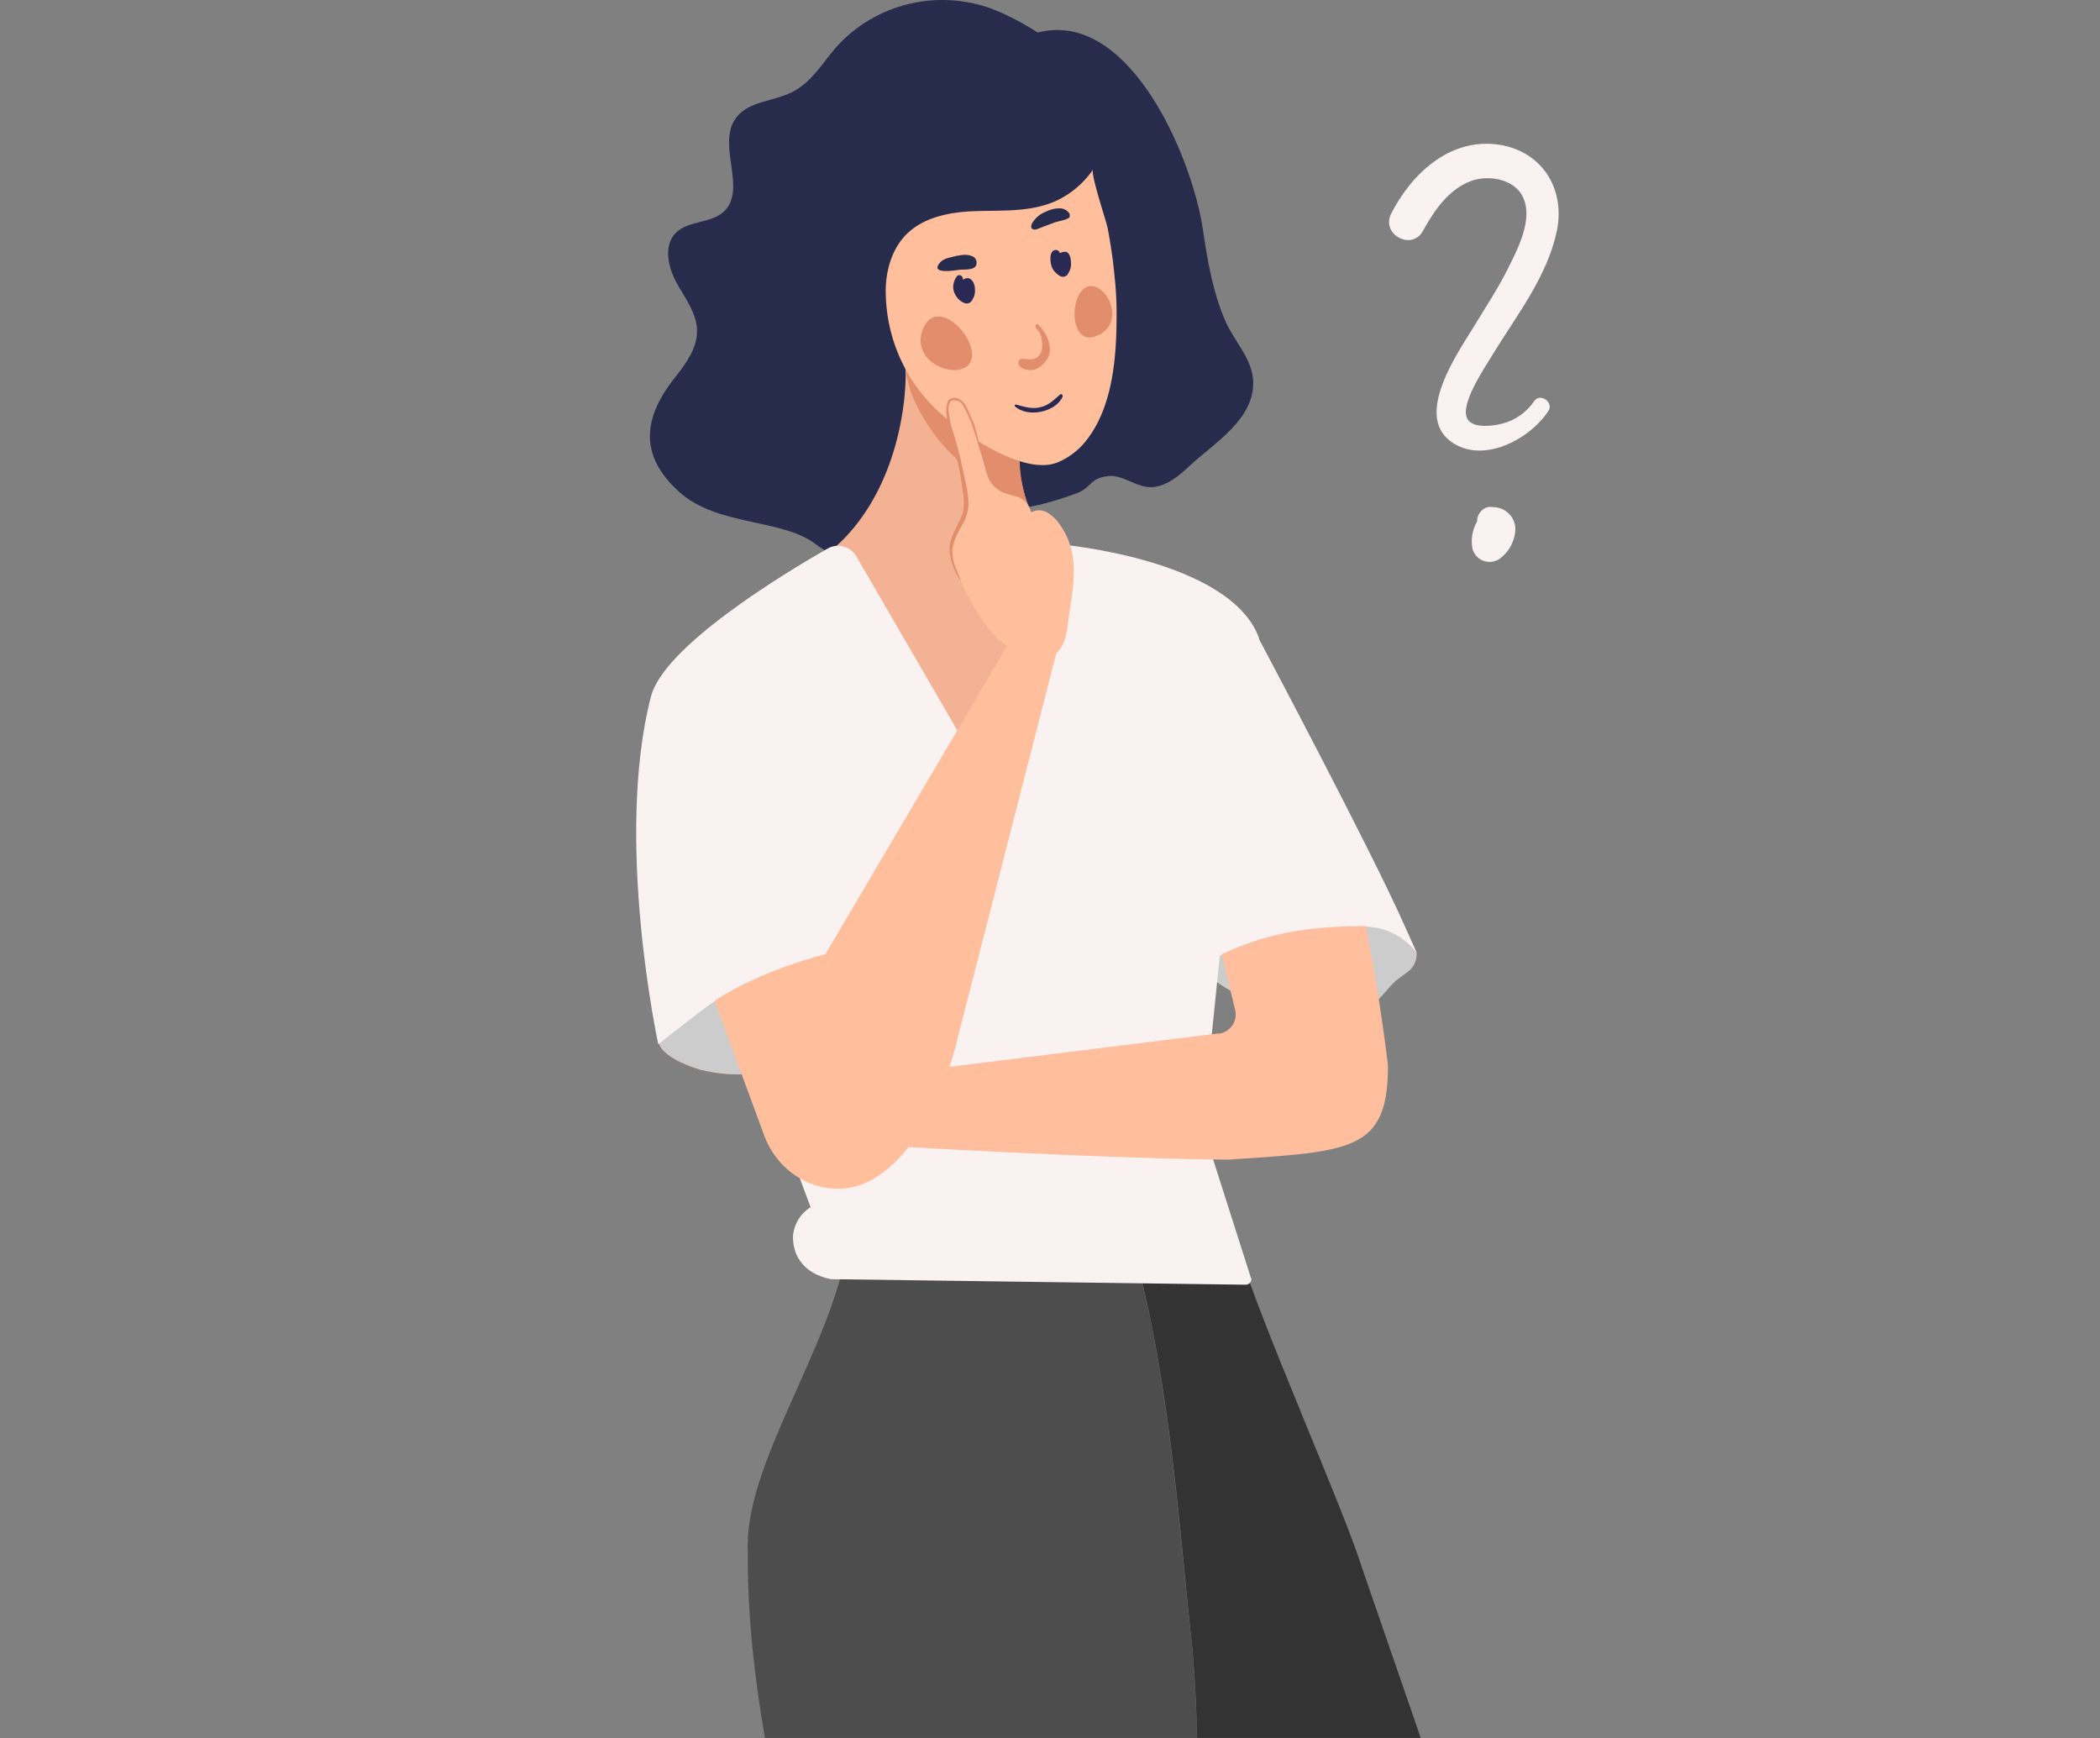
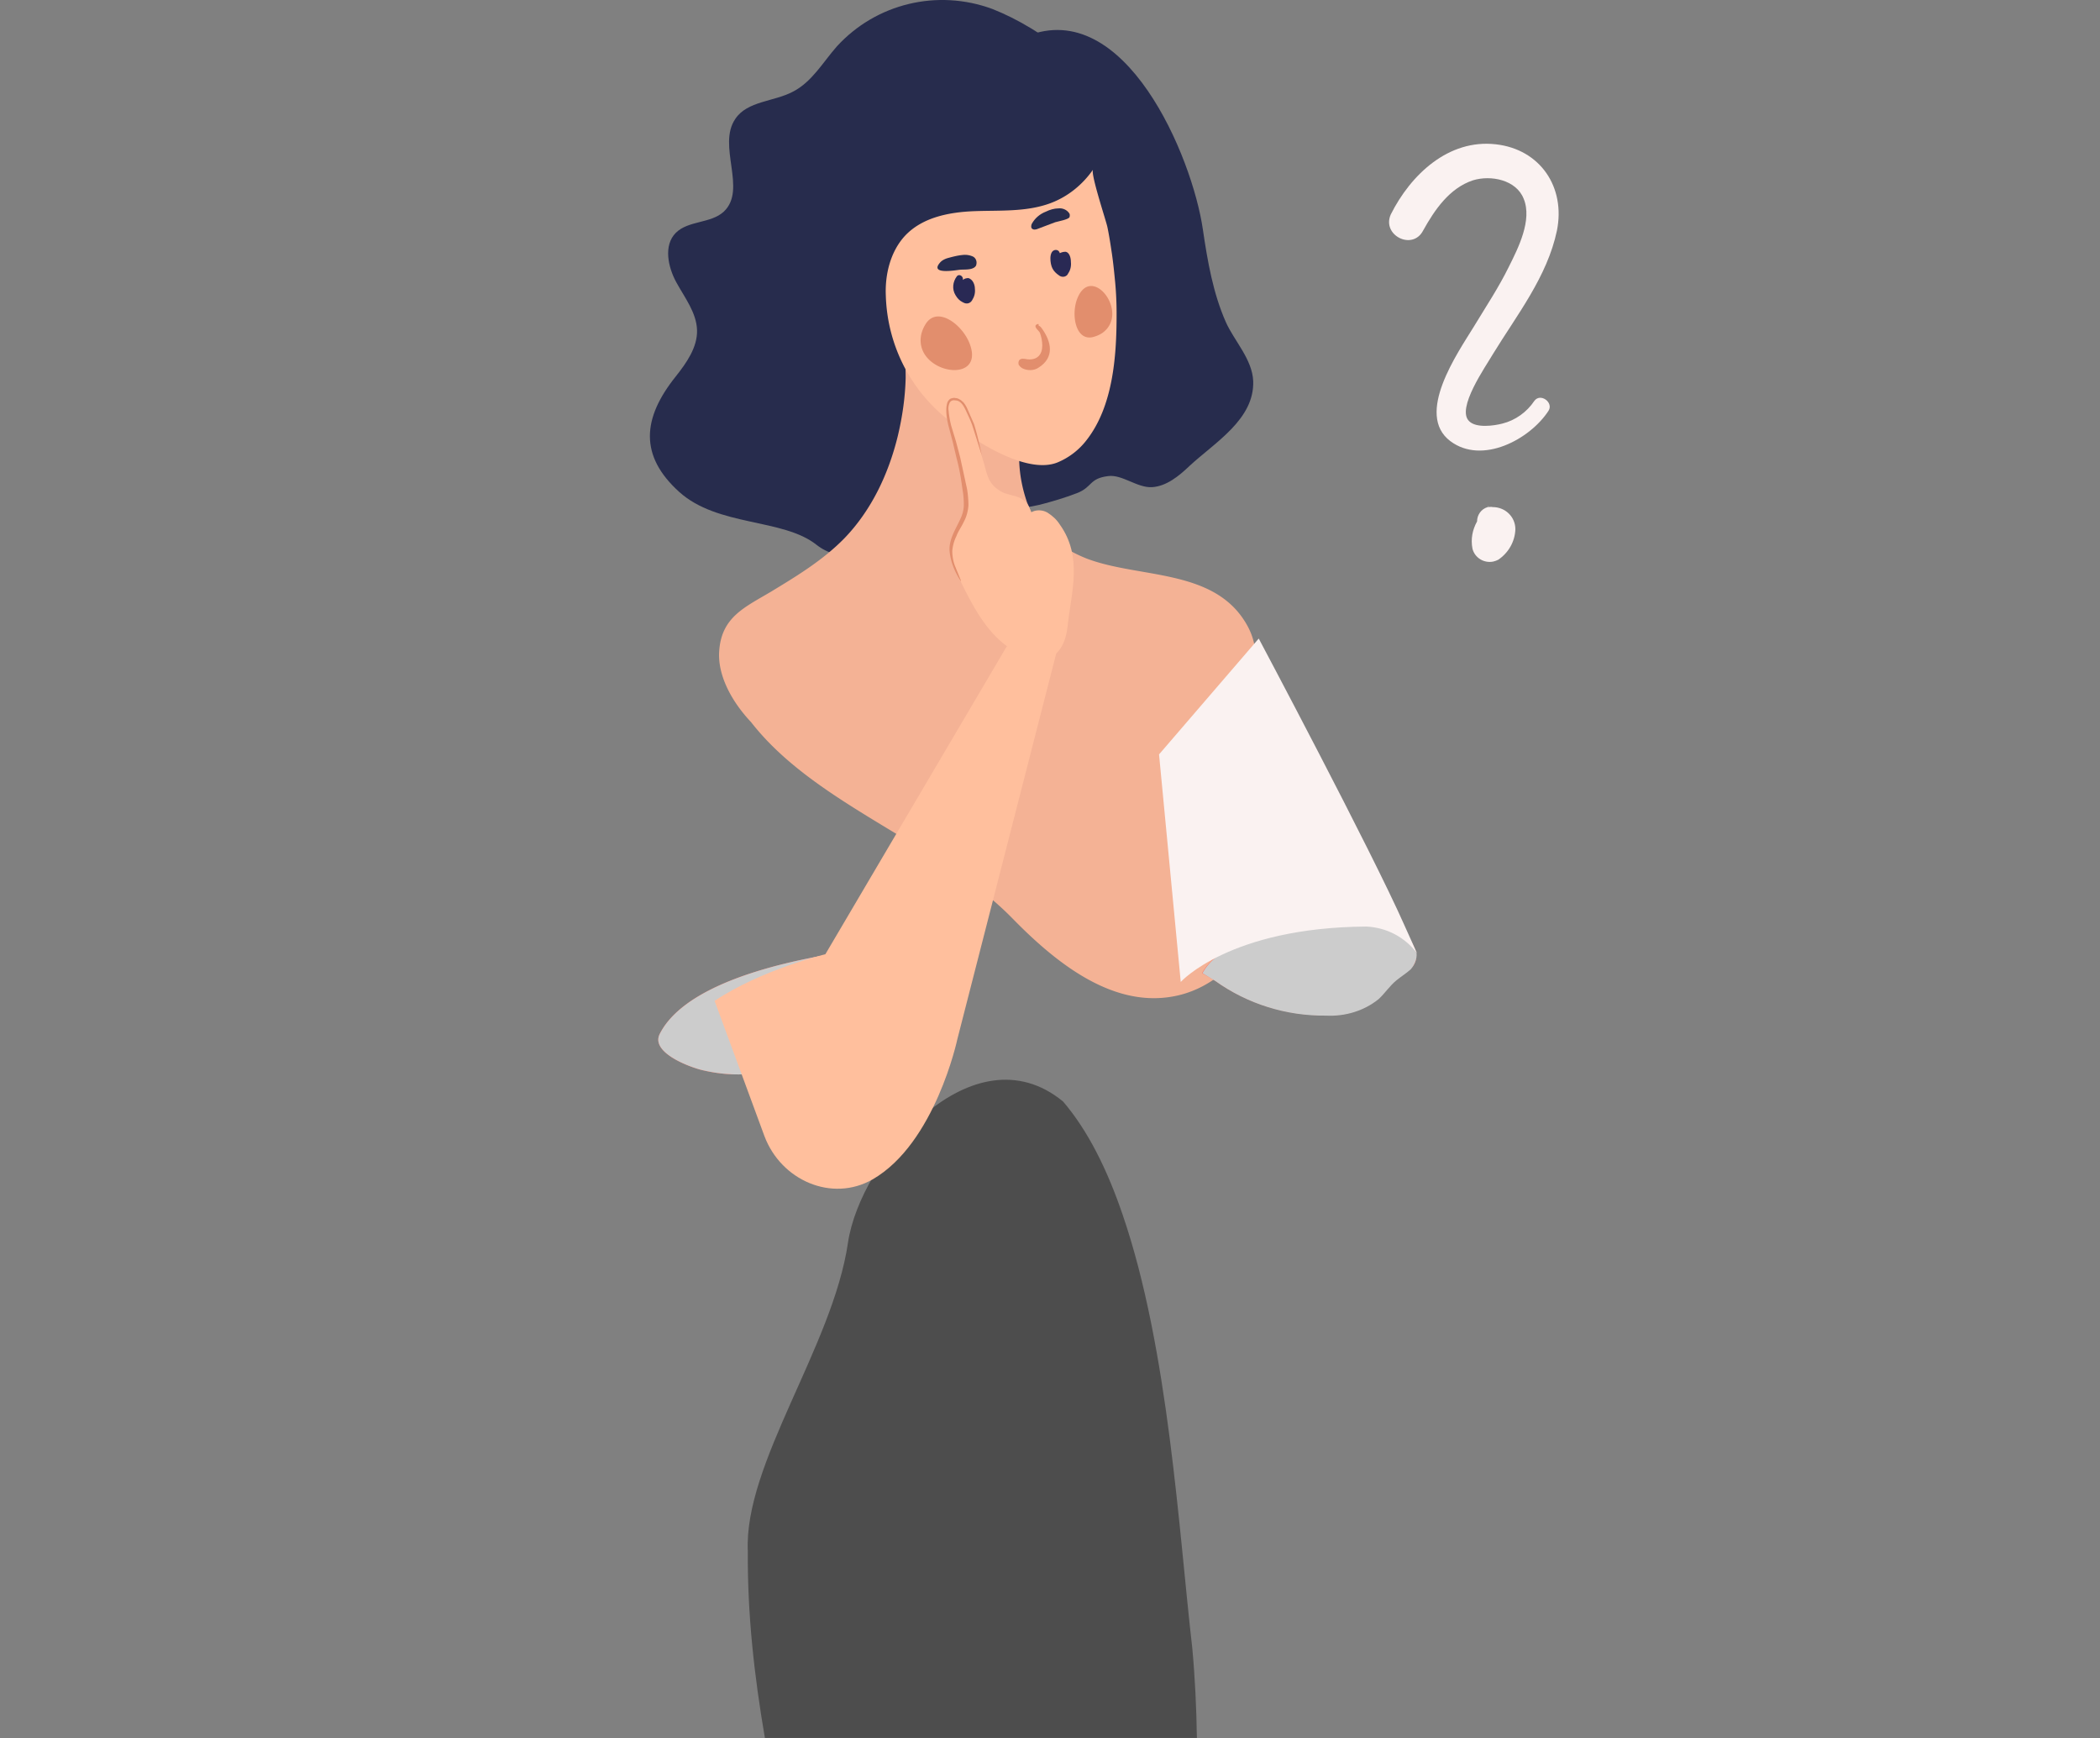
<svg xmlns="http://www.w3.org/2000/svg" xmlns:xlink="http://www.w3.org/1999/xlink" width="455" height="376.573">
  <rect width="100%" height="100%" fill="#808080" stroke="none" />
-   <path d="M259.327 376.549h48.5l-12.7-36.8c-4-12.9-22.1-53.3-26.8-69.2-3.1-10.2-14.7-11.5-25.1-7.4 10 29.1 12.3 68.9 15.1 93.9.6 6.5.9 13 1 19.5z" fill="#333" />
  <path d="M258.327 357.049c-2.9-25-5.1-64.8-15.1-93.9-3.3-9.7-7.5-18.2-12.9-24.5-19.5-16-43.9 12.4-46.6 30.6-3.3 22.5-22.6 47.9-21.7 66.9-.1 13.6 1.4 27 3.7 40.4h74.8 18.8c-.1-6.5-.4-13-1-19.5z" fill="#4d4d4d" />
  <g fill="#272c4d">
    <path d="M240.027 28.649c0 .9-.1 1.7-.3 2.5-2.3 11.6-14.4 16-25.1 17.1-2.2.2-4.4.3-6.6.6-1.9.2-4.1.4-5.6 1.5-3 2.2-5.3 5.3-6.6 8.8-4.4 11.9 5.6 29.1 5 41.7-.3 6.1-2.4 12.3-7.1 16.2s-12 4.8-16.8 1c-7.3-5.8-21.4-3.9-29.8-11.5-8.6-7.8-8-15.9-.7-25 2.3-2.9 4.7-6.3 4.6-10-.1-3.8-2.7-7.1-4.5-10.4s-2.8-8-.1-10.7 7.6-2 10.4-4.6c5.1-4.8-1.5-14.3 2.5-20.1 2.6-3.9 8.4-3.7 12.5-5.9 4.1-2.1 6.5-6.4 9.5-9.8 8.5-9.3 21.8-12.5 33.7-8.1 10.4 4.1 25.3 14.4 25 26.7z" />
    <path d="M225.327 109.349c-17.9 4.1-28.1-4.3-34.3-24.5-4.9-16.3-7.1-35 2.6-50.2 5.7-9 19.2-22.8 28.8-26.8 21.3-8.6 35.9 26 38.2 41.9 1 6.8 2.2 13.8 5 20.1 1.8 4 5.7 8 5.9 12.7.3 8.3-8.3 13.3-13.8 18.4-2.3 2.2-5 4.4-8.1 4.6-3.2.2-6.5-2.8-9.5-2.4-4.2.5-3.4 2.4-6.8 3.7-2.6 1-5.3 1.8-8 2.5z" />
  </g>
  <path d="M162.727 156.449c14 18 40.5 26 56.7 42.6 9.3 9.5 21.3 19.1 34.4 16.9 12.9-2.1 21.6-15.5 22.7-28.5 1.1-12-5-21.7-5.6-33.1-.4-7.1 3.2-12.2-.9-19.2-7-12-23.1-9.8-34.5-14.1-4.6-1.8-8.8-4.7-11.4-8.9-.6-1-1.1-2.1-1.6-3.3-1-2.9-1.6-5.9-1.7-9-.5-8 1-16.9 1.3-24.8a48.32 48.32 0 0 0-.3-7.6c0-.3-.1-.6-.1-.8-.8-3.9-2.5-7.6-4.9-10.8-1.9-2.6-4.7-5.5-8.2-5.9-3.7-.4-6.4 3.1-7.4 6.3-.7 2.2-2.3 3.7-3.4 5.7-.8 1.4-1.4 3-1.9 4.5-.4 1.4-.6 2.9-.4 4.4.4 3.7.7 7.3.7 11-.1 4.2-.7 8.4-1.7 12.6-2 8.2-5.7 16.1-11.6 22.2-4.6 4.7-10.2 8.1-15.8 11.5-5.7 3.4-10.8 5.5-11.3 12.9-.4 5.7 3.2 11.5 6.9 15.4z" fill="#f4b295" />
-   <path d="M195.327 70.149l.3 3.7c0 .5.1 1 .1 1.6.1 3.4.7 6.7 1.8 10 2 4.8 4.8 9.1 8.5 12.8 2 2 4.1 3.9 6.4 5.6 3.1 2.3 6.6 4.1 10.2 5.3-1-2.9-1.6-5.9-1.7-9-.1-.9-.1-1.9-.1-2.9-.1-7.2 1.1-15 1.4-22l-.4-.5c-1.8-2.3-3.9-4.4-6.3-6.2-4.3-3.1-9.5-4.7-14.8-4.4-1 0-2.1.2-3.1.6-.4.1-.7.3-1 .6-.4.3-.7.6-.9 1.1-.6 1.1-.7 2.4-.4 3.7z" fill="#e28e6d" />
  <path d="M204.327 90.049c5.2 4.5 17.8 13.1 24.9 10.1a15.33 15.33 0 0 0 6.2-4.8c5.7-7.3 6.5-18 6.5-27.1v-.4c0-2.2-.1-4.4-.3-6.6-.2-2.1-.4-4.1-.7-6.2-.3-2-.6-4-1-5.9-.3-1.4-3.7-11.6-3.1-12.4-2.3 3.3-5.5 5.9-9.3 7.3-5.2 1.9-10.8 1.5-16.3 1.7s-11.4 1.3-15.2 5.4c-3.1 3.4-4.3 8.3-4.1 12.9.3 10.1 4.8 19.5 12.4 26z" fill="#ffbf9d" />
  <path d="M200.727 69.949c2.6-3.6 7.9.5 9.4 4.6 3.4 9.1-12.4 6.3-10.5-2.2a7.45 7.45 0 0 1 1.1-2.4zm36 3.1c-3.7.8-4.7-4.9-3.3-8.4 3.1-7.7 11.5 3.2 5.4 7.5-.6.4-1.3.7-2.1.9z" fill="#e28e6d" />
  <path d="M211.527 57.349c.2-.7-.1-1.5-.8-1.8a4.22 4.22 0 0 0-2.2-.3c-1.1.1-2.2.4-3.3.7-.6.2-1.2.5-1.6 1-2.2 2.6 3.4 1.6 4.3 1.5s2.5.1 3.3-.6c.1-.1.3-.3.3-.5z" fill="#272c4d" />
  <path d="M211.227 62.549c.1.9-.1 1.7-.6 2.5-.4.7-1.2.9-1.9.5-.1 0-.1-.1-.2-.1-.6-.3-1.1-.8-1.5-1.5-.8-1.3-.6-2.9.3-4.1.5-.6 1.4 0 1.3.7v.1c.3-.3.8-.4 1.2-.4 1 .3 1.4 1.5 1.4 2.3zm19.7-8h-.1c-.4 0-.8.1-1.2.3-.1-.4-.4-.7-.9-.7-1.6.1-1.2 3.1-.7 4 .3.6.8 1.1 1.4 1.5.6.5 1.5.4 1.9-.2 0-.1.1-.1.1-.2.5-.7.7-1.6.6-2.5 0-.9-.3-2-1.1-2.2z" fill="#292954" />
  <path d="M224.727 70.249c-.1 0-.2.1-.3.2-.4.5.8 1.3.9 1.7.3.8.5 1.8.5 2.7 0 2-1.1 3.2-3.2 3-.6-.1-1.4-.3-1.8.2-.2.3-.2.7-.1 1 .2.3.4.5.7.7 1.1.6 2.6.6 3.6-.1 3.5-2.2 2.8-5.6.7-8.5-.2-.3-.4-.5-.7-.6.1-.4-.1-.4-.3-.3z" fill="#e28e6d" />
  <path d="M224.927 49.549c-.4.2-1 .3-1.3 0-.3-.2-.2-.7-.1-1 .7-1.3 1.8-2.2 3.1-2.7.8-.4 1.8-.7 2.7-.7.9-.1 1.8.3 2.3 1 .2.2.2.6.1.9-.2.5-2.4.9-3.1 1.1z" fill="#272c4d" />
-   <path d="M230.227 85.949c.1-.3-.2-.7-.5-.5-1.3 1.1-2.3 2.2-4 2.7-2 .6-3.7 0-5.6-.5-.1 0-.3.1-.3.2s0 .2.1.2c2.7 2.5 8.8 1.3 10.3-2.1z" fill="#292954" />
  <use xlink:href="#B" fill="#ff725e" />
  <use xlink:href="#B" fill="#ccc" />
  <path d="M263.227 212.449c7 5 15.4 7.6 24 7.5 4.1.2 8.2-1 11.4-3.6 1.4-1.3 2.4-2.9 3.9-4.1 1-.8 2.1-1.5 3-2.3 1-.8 1.5-2.1 1.3-3.4-.4-1.6-1.2-3-2.5-4-4.9-2.8-10.7-2.7-16.3-2.5s-11.2 1.3-16.5 3.2c-4.4 1.5-8.9 3.6-11.1 7.6" fill="#ff725e" />
  <path d="M306.927 206.549c-.6-1.5-1.8-2.8-3.2-3.6-4.9-2.8-10-3-15.6-2.9-5.6.2-11.2 1.3-16.5 3.2-4.4 1.5-8.9 3.6-11.1 7.6l2.8 1.7c7 5 15.4 7.6 24 7.5 4.1.2 8.2-1 11.4-3.6 1.4-1.3 2.4-2.9 3.9-4.1 1-.8 2.1-1.5 3-2.3.9-1 1.4-2.3 1.3-3.5z" fill="#ccc" />
  <g fill="#faf2f1">
-     <path d="M180.027 277.149l89.9 1.2c.6 0 1.2-.5 1.2-1.2 0-.1 0-.2-.1-.3l-10.5-32.9 3.7-36.2 8.6-69.4c-6.1-17.2-43.1-20.4-43.1-20.4l-16.1 51-28.2-48.6c-1.3-2-4-2.7-6.1-1.5-9.8 5.6-35.5 21.2-38.3 32.1-8 31.1 1.6 75.3 1.6 75.3l8.7-6.8c2.2-1.7 4.5-3.2 6.9-4.6l17.4 46.7c-2.1 1.3-3.5 3.5-3.8 6-.2 3.8 1.7 8.3 8.2 9.6" />
    <path d="M304.327 200.549c-7.3-16.5-31.6-62.2-31.6-62.2l-21.6 25.1 4.7 49.3s10.6-11.8 40.2-12c4.4.2 8.4 2.3 11 5.8z" />
  </g>
-   <path d="M195.227 248.449s44.6 2.6 71 2.8c26.6-1.8 34.5-1.8 34.5-20.4-2-16.7-4.8-30.2-4.8-30.2-13.8 0-22.4 2-31.2 6.1l2.9 12.1a4.2 4.2 0 0 1-3 5c-.3.1-.7.1-1 .1l-68.4 8.5z" fill="#ffbe9d" />
  <path d="M178.827 206.749h0s-13.8 3.3-24 10.1l10.8 29.3c3.6 9.6 14.6 14.4 23.4 9.4 13.6-7.8 18.4-30.4 18.4-30.4l22.2-86.6-11.5 1.5z" fill="#ffbf9d" />
  <g fill="#eb996e">
    <path d="M223.127 122.449c0 .1-.6.2-1.6.2-1.2 0-2.4.2-3.6.4-1.1.3-2.2.8-3.1 1.6-.6.6-.9 1.1-1.1 1.1s0-.7.6-1.5c.8-1 2-1.8 3.3-2.1s2.6-.4 3.9-.2c1 .2 1.6.3 1.6.5z" />
    <path d="M217.927 122.649c-.2-.1-.3-.6 0-1.2s.6-1 .8-.9.3.6 0 1.2-.7 1-.8.9zm13.6 6.5c-1.8.5-3.6.8-5.4.7-1.2 0-2.3.5-3 1.4-.5.7-.3 1.4-.5 1.4s-.6-.6-.1-1.7c.2-.6.7-1.1 1.3-1.4.7-.4 1.4-.6 2.2-.6 1.8-.3 3.7-.2 5.5.2z" />
  </g>
  <path d="M226.527 110.849c-1-.4-2.2-.4-3.2.2-.2-1.5-1.2-2.7-2.6-3.3-1.3-.5-2.7-.6-3.9-1.3-3.1-1.8-2.9-4-4.1-7.6-1-3.3-1.5-6.2-3.5-10.1-.3-.8-.9-1.5-1.6-1.9-4.7-1.7-1.3 7.7-.9 9.1 1.2 4 2 8 2.5 12.1.5 4.5-2.2 6-3.1 9.9-.6 2.6.7 5.5 2 8 2.6 5.3 5.5 10.8 10.1 14.1 6.2 4.4 12.2 4.1 13.1-4.5.8-7.3 3.3-14.9-1.7-21.9-.7-1.1-1.6-1.9-2.7-2.6-.1-.1-.3-.1-.4-.2z" fill="#ffbf9d" />
  <path d="M212.727 98.649l-2.1-6.6c-.4-1.1-.9-2.1-1.4-3.2-.5-1-1.1-2.1-2.3-2.1-.5-.1-1 .1-1.2.6s-.3 1-.2 1.6a20.21 20.21 0 0 0 .6 3.4l1 3.3.9 3.4 1.5 6.9c.2 1.2.3 2.4.3 3.6-.1 1.2-.4 2.4-1 3.5-.5 1.1-1.2 2-1.6 3.1-.5 1-.8 2.1-.9 3.2 0 1.1.2 2.3.6 3.3l1.3 3.2h-.1c-1.3-2-2.2-4.2-2.4-6.6-.1-2.5 1.4-4.7 2.3-6.7.5-1 .8-2.1.8-3.2a19.53 19.53 0 0 0-.3-3.4c-.3-2.3-.7-4.6-1.3-6.8l-.8-3.4-.9-3.4c-.3-1.2-.5-2.3-.5-3.5 0-.6.1-1.3.3-1.8.2-.3.4-.6.7-.7s.7-.2 1-.1c.3 0 .6.1.9.3.3.1.5.4.8.6.4.5.7 1 .9 1.5l1.4 3.2c.7 2.2 1.2 4.5 1.7 6.8z" fill="#e28e6d" />
-   <path d="M308.332 49.969c2.5-4.5 5.7-9.2 10.8-10.9 3.9-1.2 9.4-.1 11 4 1.9 4.6-1.2 10.7-3.2 14.7-2.2 4.5-5 8.7-7.6 13-3.5 5.7-12.8 19-5.1 24.8 6.9 5.2 17.3-.4 21.3-6.6 1.1-1.8-1.8-3.9-3.1-2.1-1.6 2.4-4.1 4.2-6.9 4.9-1.9.5-5.7 1-7.2-.5-2.9-2.7 3.6-11.9 5.1-14.5 5.2-8.5 11.8-16.8 13.9-26.8 1.9-9.4-3.6-17.6-13.2-18.7-10.3-1.2-18.5 6.6-22.8 15.2-2 4.5 4.7 7.9 7 3.5zm14 59.9c-1.4.4-2.3 1.7-2.3 3.1-1 1.8-1.4 3.8-1 5.9.5 2 2.5 3.2 4.5 2.8.4-.1.7-.2 1.1-.4 2.2-1.5 3.6-3.9 3.7-6.6 0-2.7-2.2-4.8-4.9-4.8-.4-.1-.7 0-1.1 0zm-.1 6.2h0 0v-.2h.1c-.1.1-.1.2-.1.2zm.2-1zm1 .9c.2 0 .4 0 .6-.1-.2.1-.4.1-.6.1z" fill="#faf2f1" />
+   <path d="M308.332 49.969c2.5-4.5 5.7-9.2 10.8-10.9 3.9-1.2 9.4-.1 11 4 1.9 4.6-1.2 10.7-3.2 14.7-2.2 4.5-5 8.7-7.6 13-3.5 5.7-12.8 19-5.1 24.8 6.9 5.2 17.3-.4 21.3-6.6 1.1-1.8-1.8-3.9-3.1-2.1-1.6 2.4-4.1 4.2-6.9 4.9-1.9.5-5.7 1-7.2-.5-2.9-2.7 3.6-11.9 5.1-14.5 5.2-8.5 11.8-16.8 13.9-26.8 1.9-9.4-3.6-17.6-13.2-18.7-10.3-1.2-18.5 6.6-22.8 15.2-2 4.5 4.7 7.9 7 3.5zm14 59.9c-1.4.4-2.3 1.7-2.3 3.1-1 1.8-1.4 3.8-1 5.9.5 2 2.5 3.2 4.5 2.8.4-.1.7-.2 1.1-.4 2.2-1.5 3.6-3.9 3.7-6.6 0-2.7-2.2-4.8-4.9-4.8-.4-.1-.7 0-1.1 0zh0 0v-.2h.1c-.1.1-.1.2-.1.2zm.2-1zm1 .9c.2 0 .4 0 .6-.1-.2.1-.4.1-.6.1z" fill="#faf2f1" />
  <defs>
    <path id="B" d="M142.927 224.049c-1.8 3.6 4.9 6.6 8.8 7.7 4 1 8 1.3 12.1.8 5.4-.3 10.9-.8 15.6-3.5a24.46 24.46 0 0 0 9.4-10.5c2-4.3 3.6-8.9 4.8-13.5 0 0-42.6 2.8-50.7 19z" />
  </defs>
</svg>